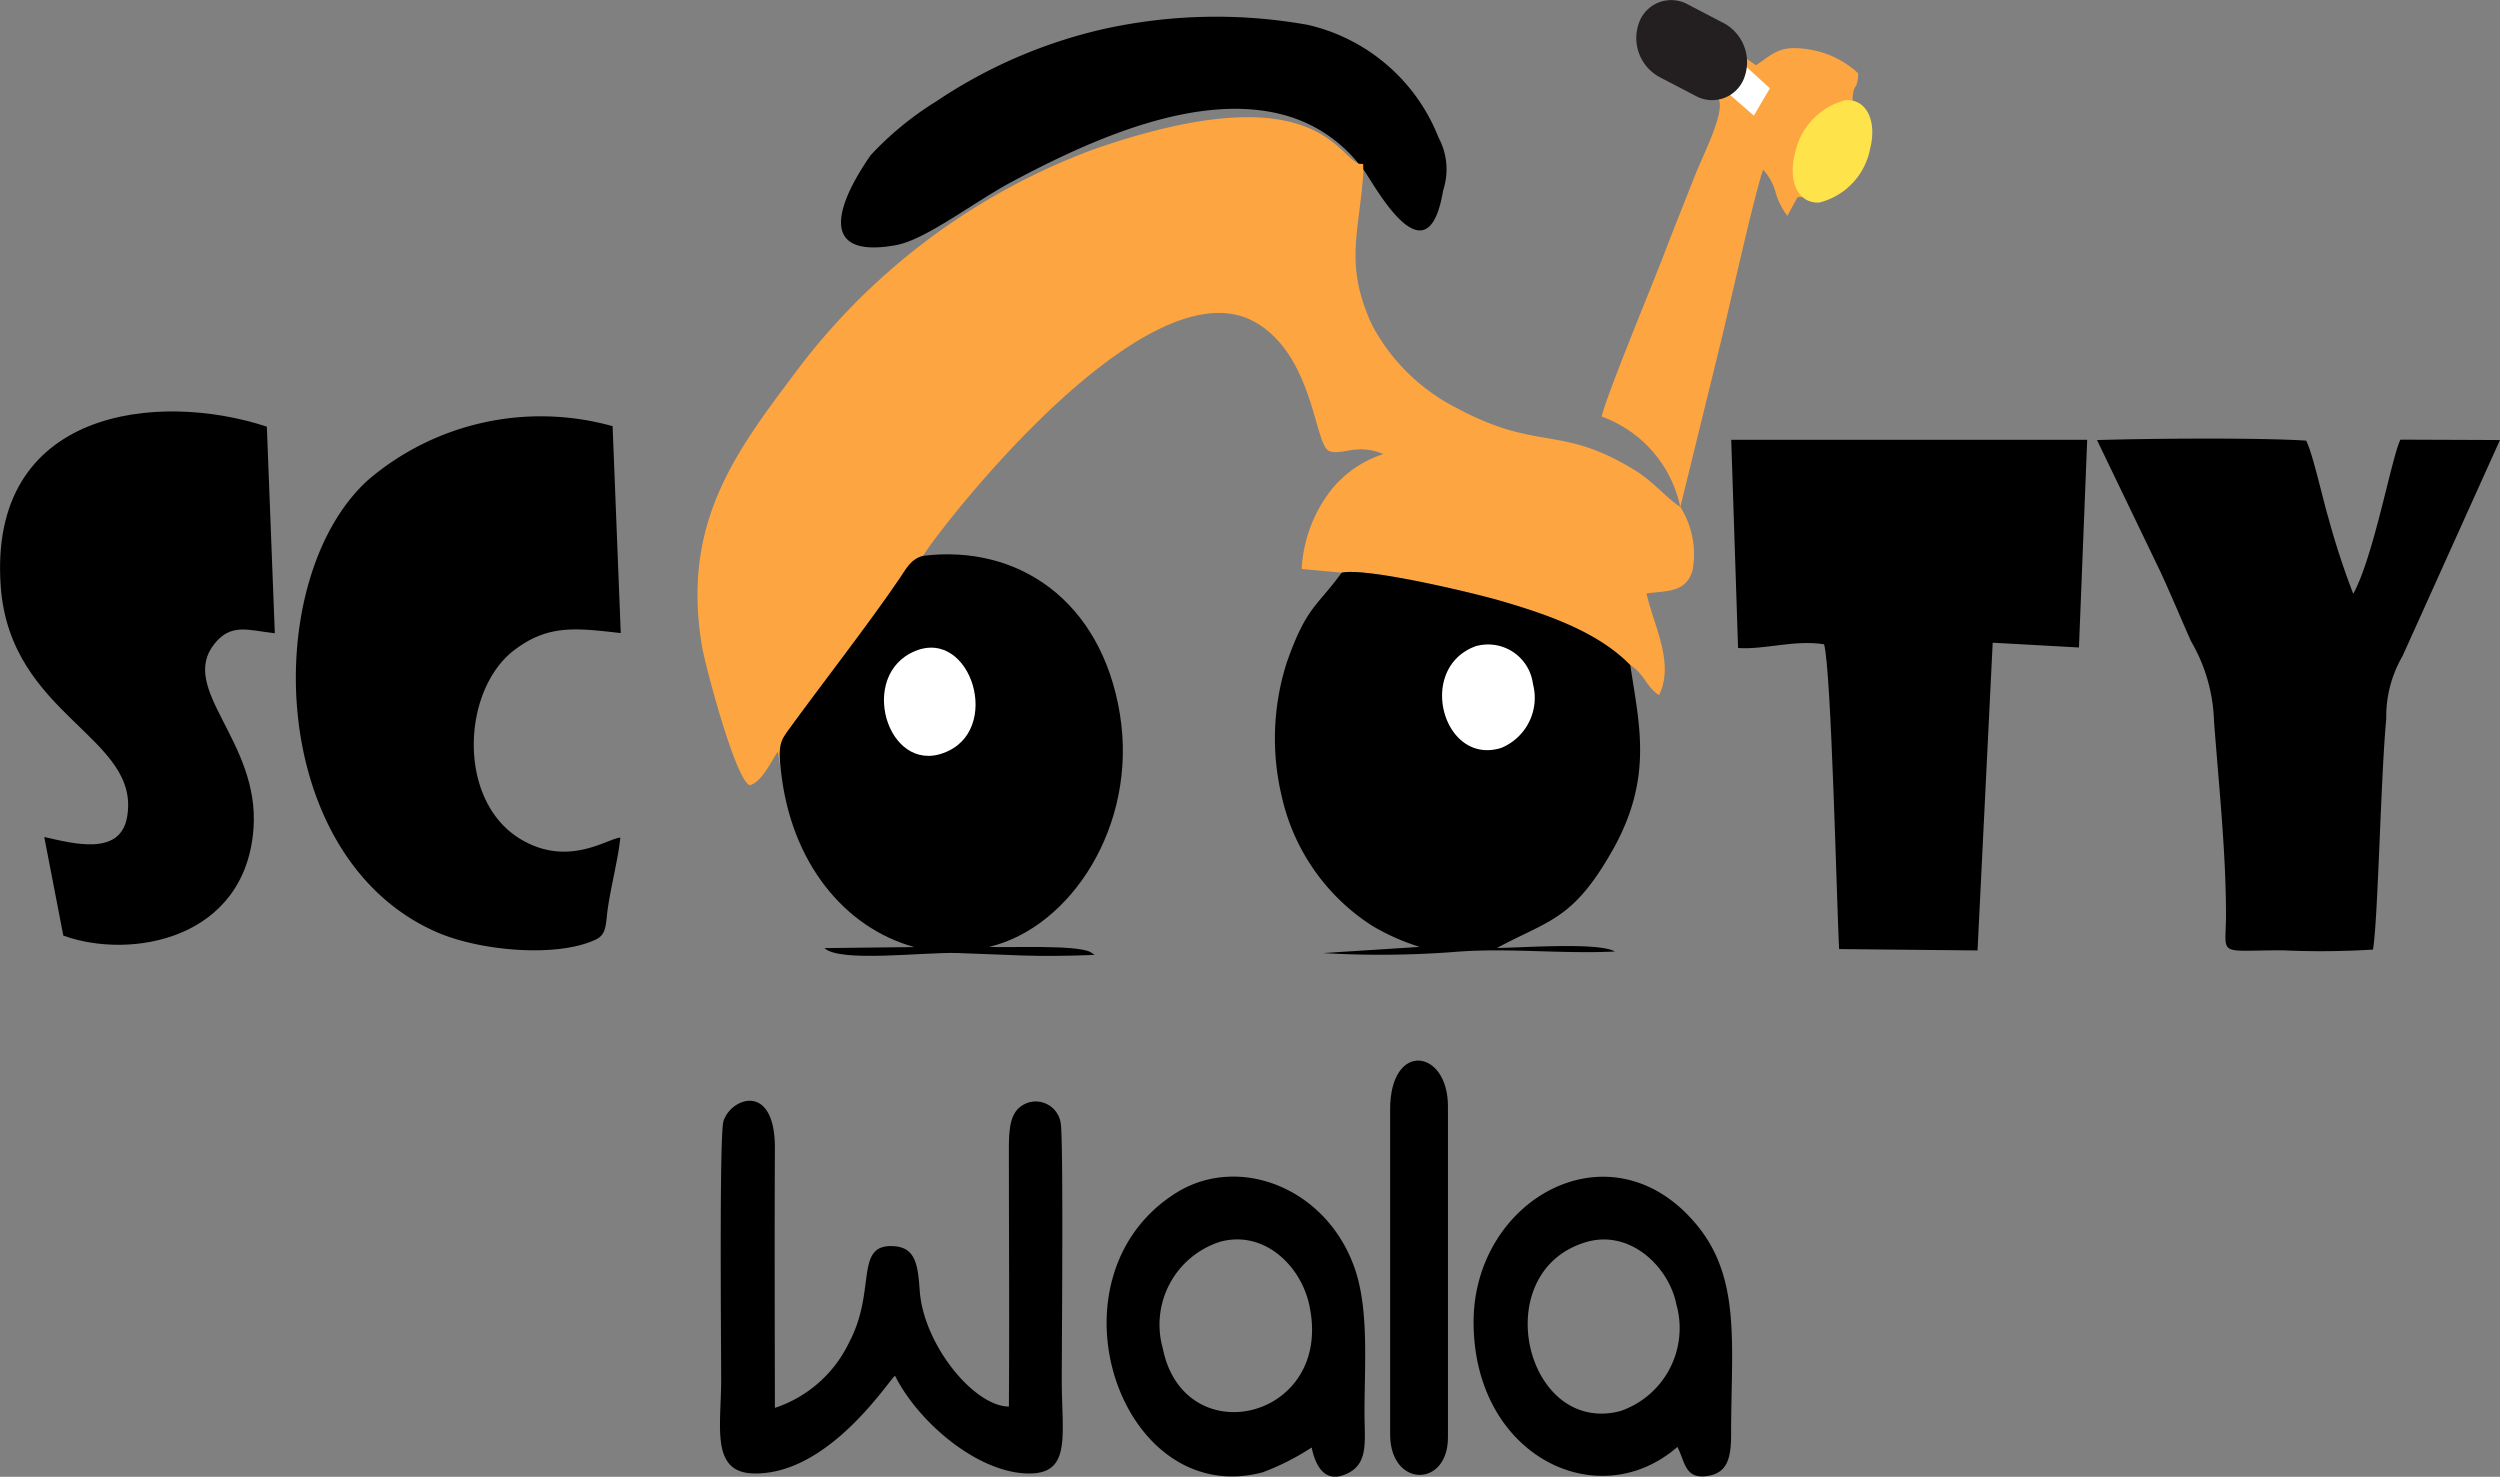
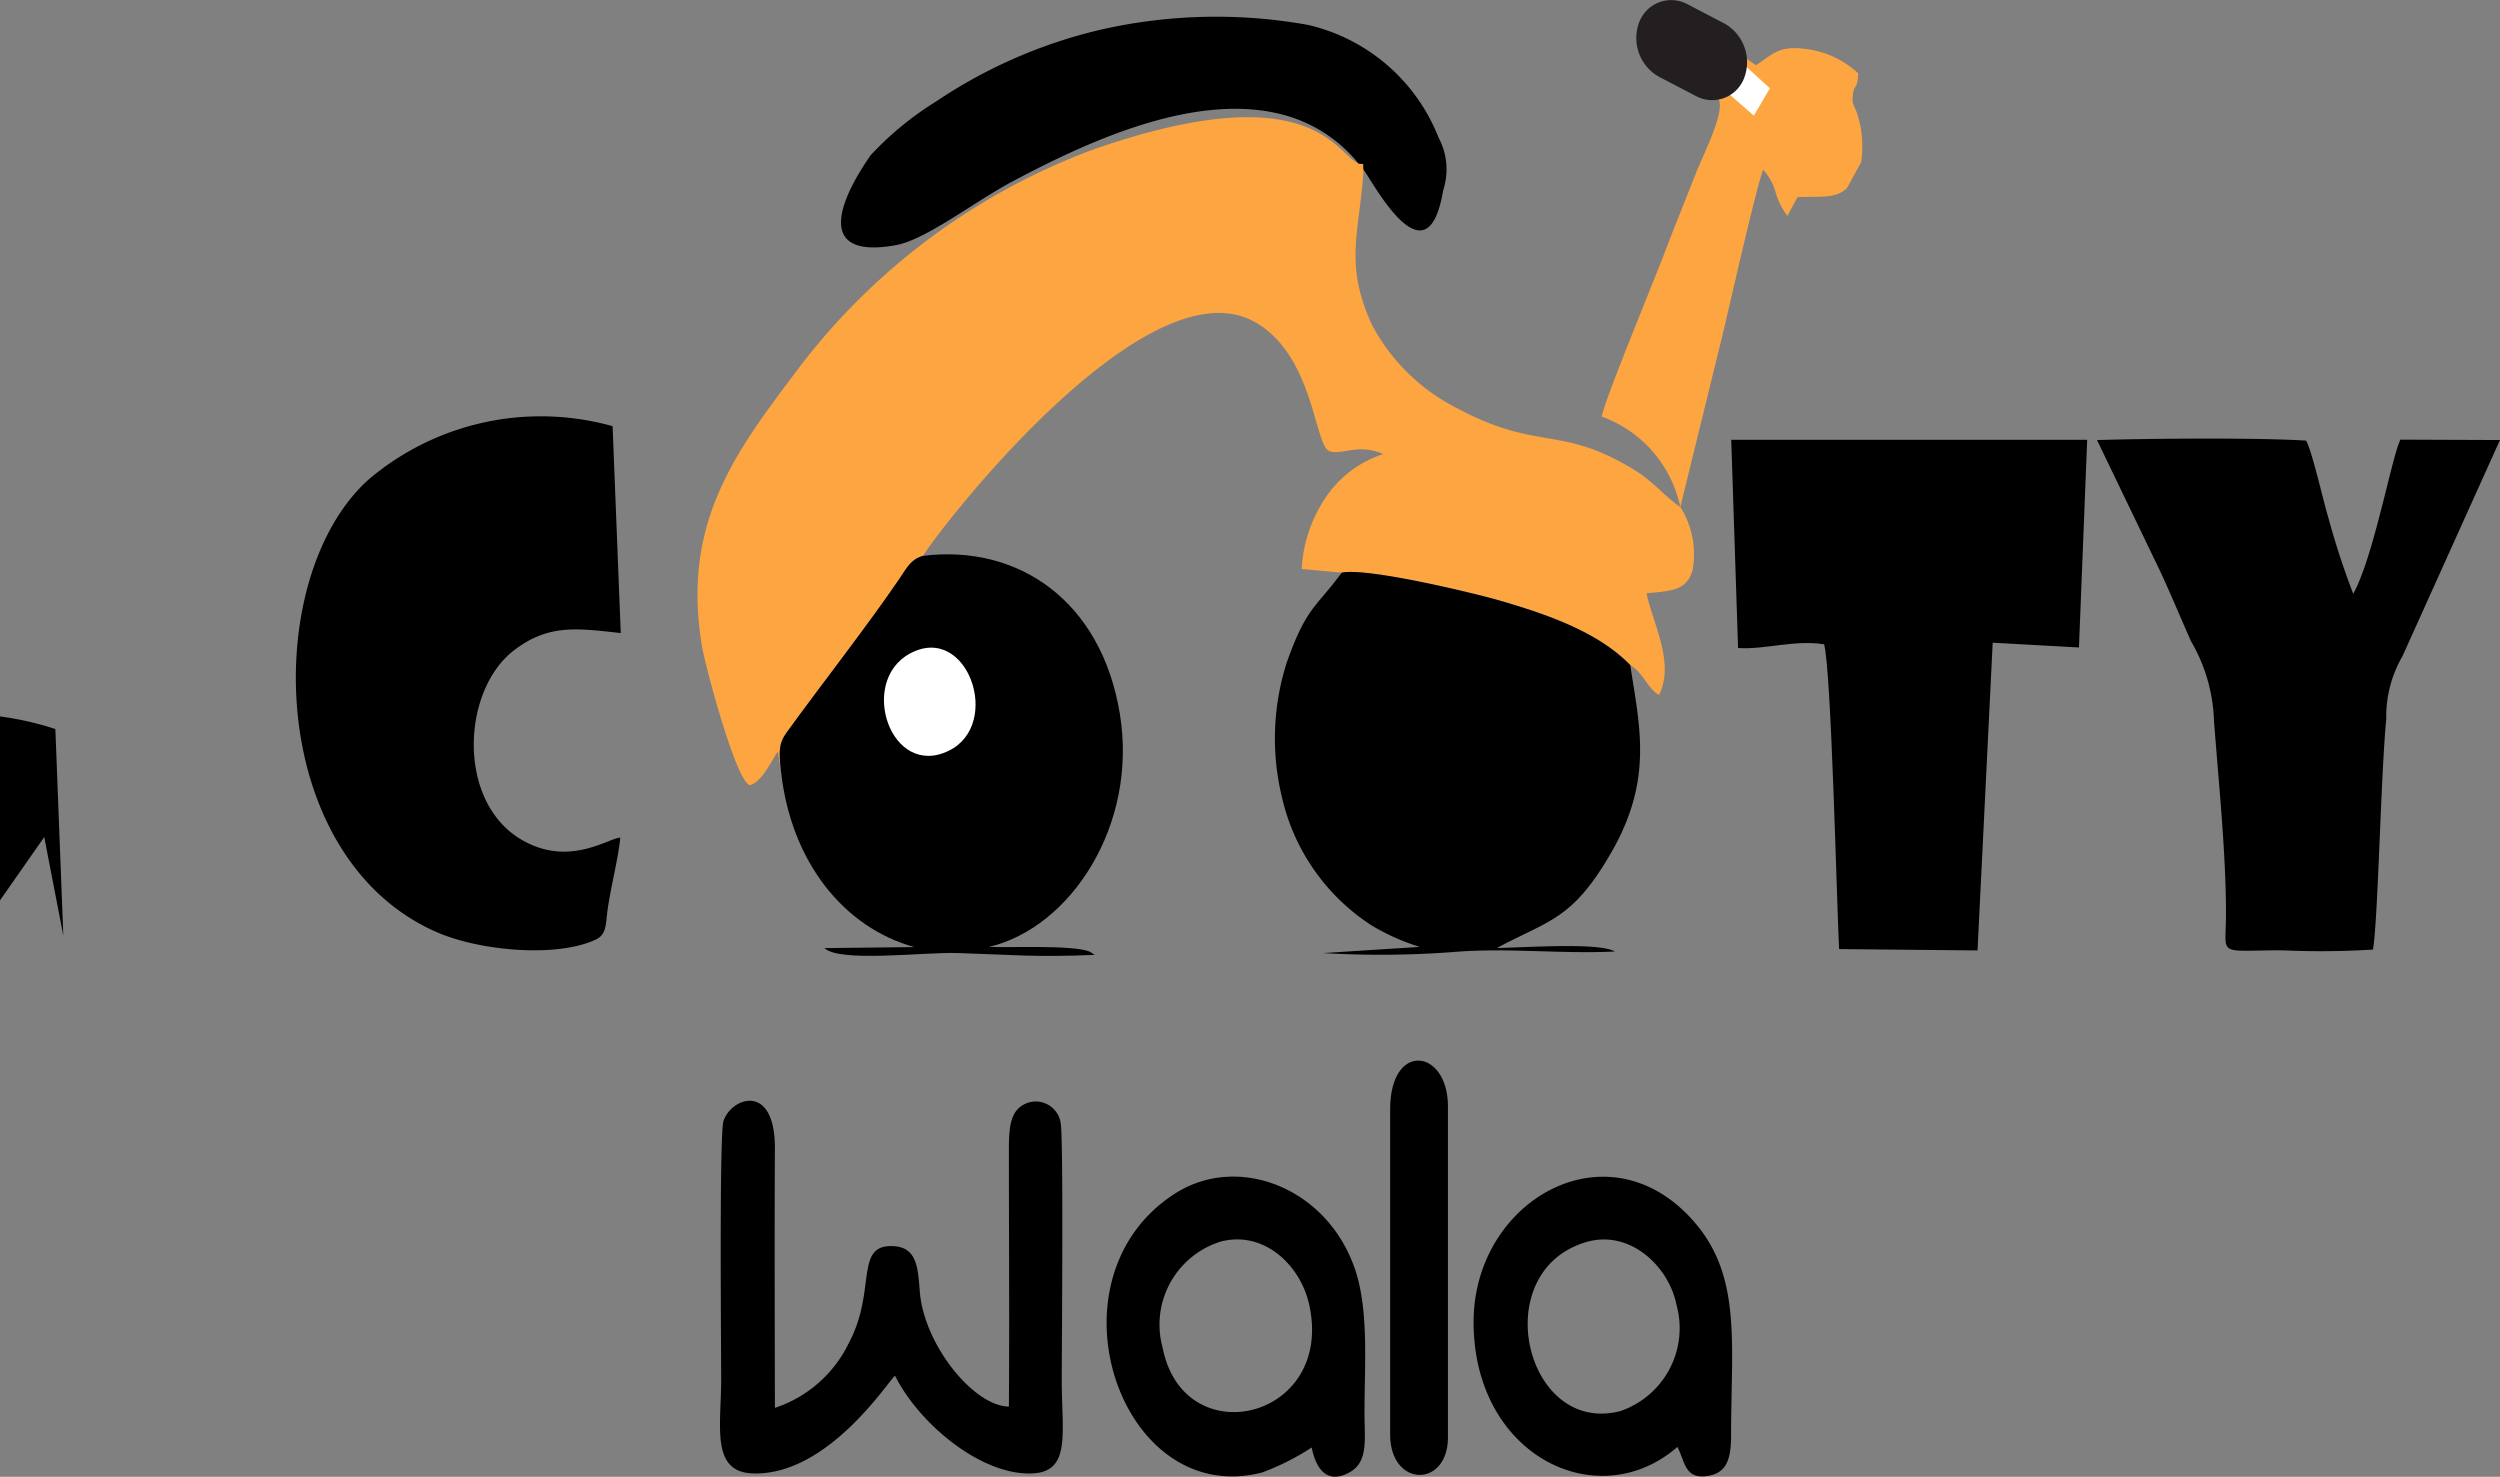
<svg xmlns="http://www.w3.org/2000/svg" viewBox="0 0 118.055 69.739">
  <rect x="0" y="0" width="118.055" height="69.739" fill="#808080" stroke="none" />
  <defs>
    <style>.a{fill:#fda541;}.a,.b,.c,.d,.f{fill-rule:evenodd;}.c{fill:#fff;}.d{fill:#231f20;}.e{fill:none;stroke:#231f20;stroke-miterlimit:22.926;stroke-width:0.104px;}.f{fill:#ffe34a;}</style>
  </defs>
  <g transform="translate(-6205.389 -2529.138)">
    <path class="a" d="M6237.3,2564.733c-.1-.9-.121-1.3.265-1.832,1.623-2.241,3.86-5.1,5.344-7.287.332-.488.519-.9,1.108-1.059.141-.44,10.384-14.075,15.69-11.019,2.713,1.564,2.781,5.689,3.445,6.058.306.17.888-.03,1.254-.047a2.546,2.546,0,0,1,1.331.208,5.167,5.167,0,0,0-2.557,1.82,6.64,6.64,0,0,0-1.295,3.605l1.892.173c1.221-.247,6.272.973,7.473,1.322,2.277.66,4.656,1.5,6.155,3.048.612.352.811,1.106,1.354,1.408.758-1.508-.287-3.36-.592-4.8,1.011-.125,1.872-.045,2.175-1.09a4.182,4.182,0,0,0-.577-2.99c-.646-.412-1.24-1.168-2.1-1.705-3.6-2.231-4.571-.858-8.535-3.007a9.259,9.259,0,0,1-3.937-3.909c-1.31-2.875-.585-4.293-.385-7.306-.029-.363.068-.245-.233-.292-1.021-.354-2.134-4.284-12.518-.666a30.992,30.992,0,0,0-14.238,10.748c-2.9,3.835-5.185,7.119-4.255,12.711.155.926,1.629,6.476,2.275,6.565.563-.179.988-1.11,1.307-1.591Z" transform="translate(4.973 0.827)" />
    <path class="b" d="M6232.567,2565.727c-.616.051-2.433,1.4-4.66.1-3.067-1.792-2.827-7.049-.357-8.943,1.61-1.233,2.926-1.053,5.042-.815l-.385-9.77a12.569,12.569,0,0,0-11.5,2.5c-5.145,4.573-4.916,17.843,3.191,21.391,2.02.885,5.662,1.224,7.517.351.532-.25.459-.758.568-1.488.16-1.093.5-2.386.588-3.323" transform="translate(2.11 2.964)" />
    <path class="b" d="M6275.12,2556.611c1.237.092,2.667-.4,4.062-.173.339,1.158.6,12.261.708,14.391l6.538.065.716-14.532,4.073.225.389-9.808-16.809,0Z" transform="translate(12.344 3.126)" />
    <path class="b" d="M6273.285,2556.481c-1.5-1.55-3.878-2.388-6.155-3.048-1.2-.348-6.252-1.569-7.473-1.322-1.215,1.657-1.666,1.611-2.594,4.239a11.769,11.769,0,0,0-.237,6.333,9.8,9.8,0,0,0,4.264,6.1,10.414,10.414,0,0,0,2.25,1l-4.566.292a46.138,46.138,0,0,0,6.34-.064c2.443-.184,4.957.111,7.442-.01-.767-.451-4.406-.174-5.569-.168,2.493-1.333,3.585-1.329,5.431-4.565,1.965-3.446,1.287-5.954.867-8.784" transform="translate(9.091 4.069)" />
    <path class="b" d="M6302.494,2570.863c.241-1.412.359-7.992.627-10.9a5.706,5.706,0,0,1,.77-2.965l4.6-10.2-4.7-.018c-.414.821-1.26,5.531-2.228,7.279a36.777,36.777,0,0,1-1.171-3.578c-.25-.817-.753-3.1-1.055-3.655-2.257-.145-7.477-.1-9.874-.026l3.017,6.265c.485,1.054.922,2.107,1.421,3.232a7.923,7.923,0,0,1,1.085,3.736c.214,2.9.568,6.184.568,9.185,0,2.006-.476,1.677,2.669,1.677a39.92,39.92,0,0,0,4.273-.035" transform="translate(14.951 3.119)" />
    <path class="b" d="M6243.428,2551.44c-.589.16-.776.571-1.108,1.059-1.484,2.188-3.722,5.046-5.344,7.287-.386.532-.366.933-.265,1.832.468,4.273,2.959,7.374,6.293,8.3l-4.241.048c.713.691,4.67.185,6.26.232,2.637.082,3.565.206,6.5.09l-.212-.142c-.747-.35-3.89-.187-4.775-.238,3.85-.907,7.031-5.743,6.178-10.989-.871-5.363-4.814-8.028-9.287-7.477" transform="translate(5.559 3.943)" />
-     <path class="b" d="M6207.479,2565.74l.9,4.655c3.187,1.151,8.6.188,8.981-5.058.3-4.14-3.577-6.582-1.834-8.736.783-.967,1.582-.628,2.84-.484l-.376-9.756c-5.114-1.693-13.182-.858-12.565,7.557.451,6.142,6.662,7.086,5.961,10.9-.337,1.827-2.528,1.231-3.9.921" transform="translate(0 2.925)" />
+     <path class="b" d="M6207.479,2565.74l.9,4.655l-.376-9.756c-5.114-1.693-13.182-.858-12.565,7.557.451,6.142,6.662,7.086,5.961,10.9-.337,1.827-2.528,1.231-3.9.921" transform="translate(0 2.925)" />
    <path class="b" d="M6263.543,2536.754c.3.047.2-.071.233.292.312.308,2.99,5.6,3.763.98a3.18,3.18,0,0,0-.219-2.508,8.731,8.731,0,0,0-6.177-5.316,24.565,24.565,0,0,0-9.683.208,23.5,23.5,0,0,0-7.846,3.4,14.919,14.919,0,0,0-3.114,2.556c-1.762,2.545-2.333,4.88,1.195,4.24,1.43-.259,3.7-2.051,5.538-3.024,3.515-1.868,8.677-4.268,12.828-3.113a6.807,6.807,0,0,1,3.482,2.283" transform="translate(5.997 0.109)" />
    <path class="b" d="M6255.057,2579.414a4.106,4.106,0,0,0-2.652,5c1,5.045,8.115,3.379,6.917-2.049-.417-1.893-2.185-3.56-4.265-2.955m4.381,9.7c.206,1,.717,1.747,1.762,1.188.924-.495.735-1.53.733-2.816,0-2.306.218-4.9-.469-6.853-1.342-3.816-5.5-5.384-8.436-3.537-6.335,3.992-2.653,14.962,4.088,13.192a11.7,11.7,0,0,0,2.322-1.174" transform="translate(7.89 8.382)" />
    <path class="b" d="M6269.769,2579.415c-4.691,1.405-2.855,9.146,1.633,7.975a4.138,4.138,0,0,0,2.646-5.025c-.356-1.8-2.2-3.573-4.279-2.95m-5.3,3.769c0,6.33,5.868,9.167,9.625,5.9.366.7.34,1.55,1.449,1.367.907-.151,1.086-.837,1.086-1.955,0-4.229.492-7.366-1.646-9.926-4.037-4.832-10.514-1.2-10.514,4.617" transform="translate(10.506 8.381)" />
    <path class="b" d="M6242.521,2586.266c1.142,2.276,4.091,4.735,6.51,4.608,1.807-.1,1.362-1.9,1.362-4.422,0-1.5.087-11.525-.053-12.137a1.191,1.191,0,0,0-1.568-.936c-.766.292-.876,1-.875,2.167,0,4.055.029,8.123,0,12.174-1.675-.022-4.014-2.937-4.207-5.432-.088-1.153-.149-2.074-1.22-2.143-1.9-.118-.8,2.069-2.123,4.555a5.951,5.951,0,0,1-3.5,3.081c-.006-4.077-.021-8.163,0-12.238.017-3.167-2.076-2.419-2.429-1.3-.2.647-.108,10.673-.108,12.209,0,2.18-.5,4.35,1.481,4.423,3.585.131,6.465-4.45,6.727-4.609" transform="translate(5.134 7.84)" />
    <path class="a" d="M6276.18,2531.389c-.146,1.405-.419,1.34-1.094,2.025.424.554-.631,2.549-1.08,3.688-.508,1.292-.987,2.469-1.471,3.74-.521,1.368-2.761,6.769-2.93,7.635a5.8,5.8,0,0,1,3.711,4.275l1.933-7.877c.4-1.64,1.577-6.921,1.977-8.056a2.559,2.559,0,0,1,.6,1.107,3.427,3.427,0,0,0,.545,1.072l.479-.881c.883-.065,1.781.121,2.335-.431l.669-1.217a4.992,4.992,0,0,0-.16-2.211c-.151-.517-.282-.457-.23-.959.057-.54.236-.275.252-1.033a4.412,4.412,0,0,0-2.252-1.116c-1.455-.247-1.7.159-2.578.735Z" transform="translate(11.42 0.334)" />
    <path class="b" d="M6261.122,2573.969v15.351c0,2.517,2.73,2.533,2.73.144v-15.638c0-2.711-2.73-3.089-2.73.144" transform="translate(9.912 7.553)" />
    <path class="c" d="M6242.051,2555.392c-2.45,1.331-.9,5.933,1.843,4.586,2.546-1.248.879-6.066-1.843-4.586" transform="translate(6.303 4.609)" />
-     <path class="c" d="M6264.766,2555.081c-2.8,1.06-1.494,5.673,1.247,4.788a2.559,2.559,0,0,0,1.484-3.01,2.136,2.136,0,0,0-2.731-1.779" transform="translate(10.282 4.581)" />
    <path class="c" d="M6275.183,2531.515l1.515,1.381-.758,1.291-1.562-1.363Z" transform="translate(12.269 0.412)" />
    <path class="d" d="M6273.383,2529.387l1.726.9a2.045,2.045,0,0,1,.928,2.491,1.562,1.562,0,0,1-2.223.844l-1.727-.9a2.044,2.044,0,0,1-.927-2.491h0a1.563,1.563,0,0,1,2.222-.844" transform="translate(11.675 0)" />
    <path class="e" d="M6273.383,2529.387l1.726.9a2.045,2.045,0,0,1,.928,2.491,1.562,1.562,0,0,1-2.223.844l-1.727-.9a2.044,2.044,0,0,1-.927-2.491h0A1.563,1.563,0,0,1,6273.383,2529.387Z" transform="translate(11.675 0)" />
-     <path class="f" d="M6279.756,2533.163c.98-.065,1.5.965,1.159,2.3a3.251,3.251,0,0,1-2.392,2.534c-.98.063-1.5-.966-1.157-2.3a3.249,3.249,0,0,1,2.39-2.533" transform="translate(12.783 0.705)" />
  </g>
</svg>